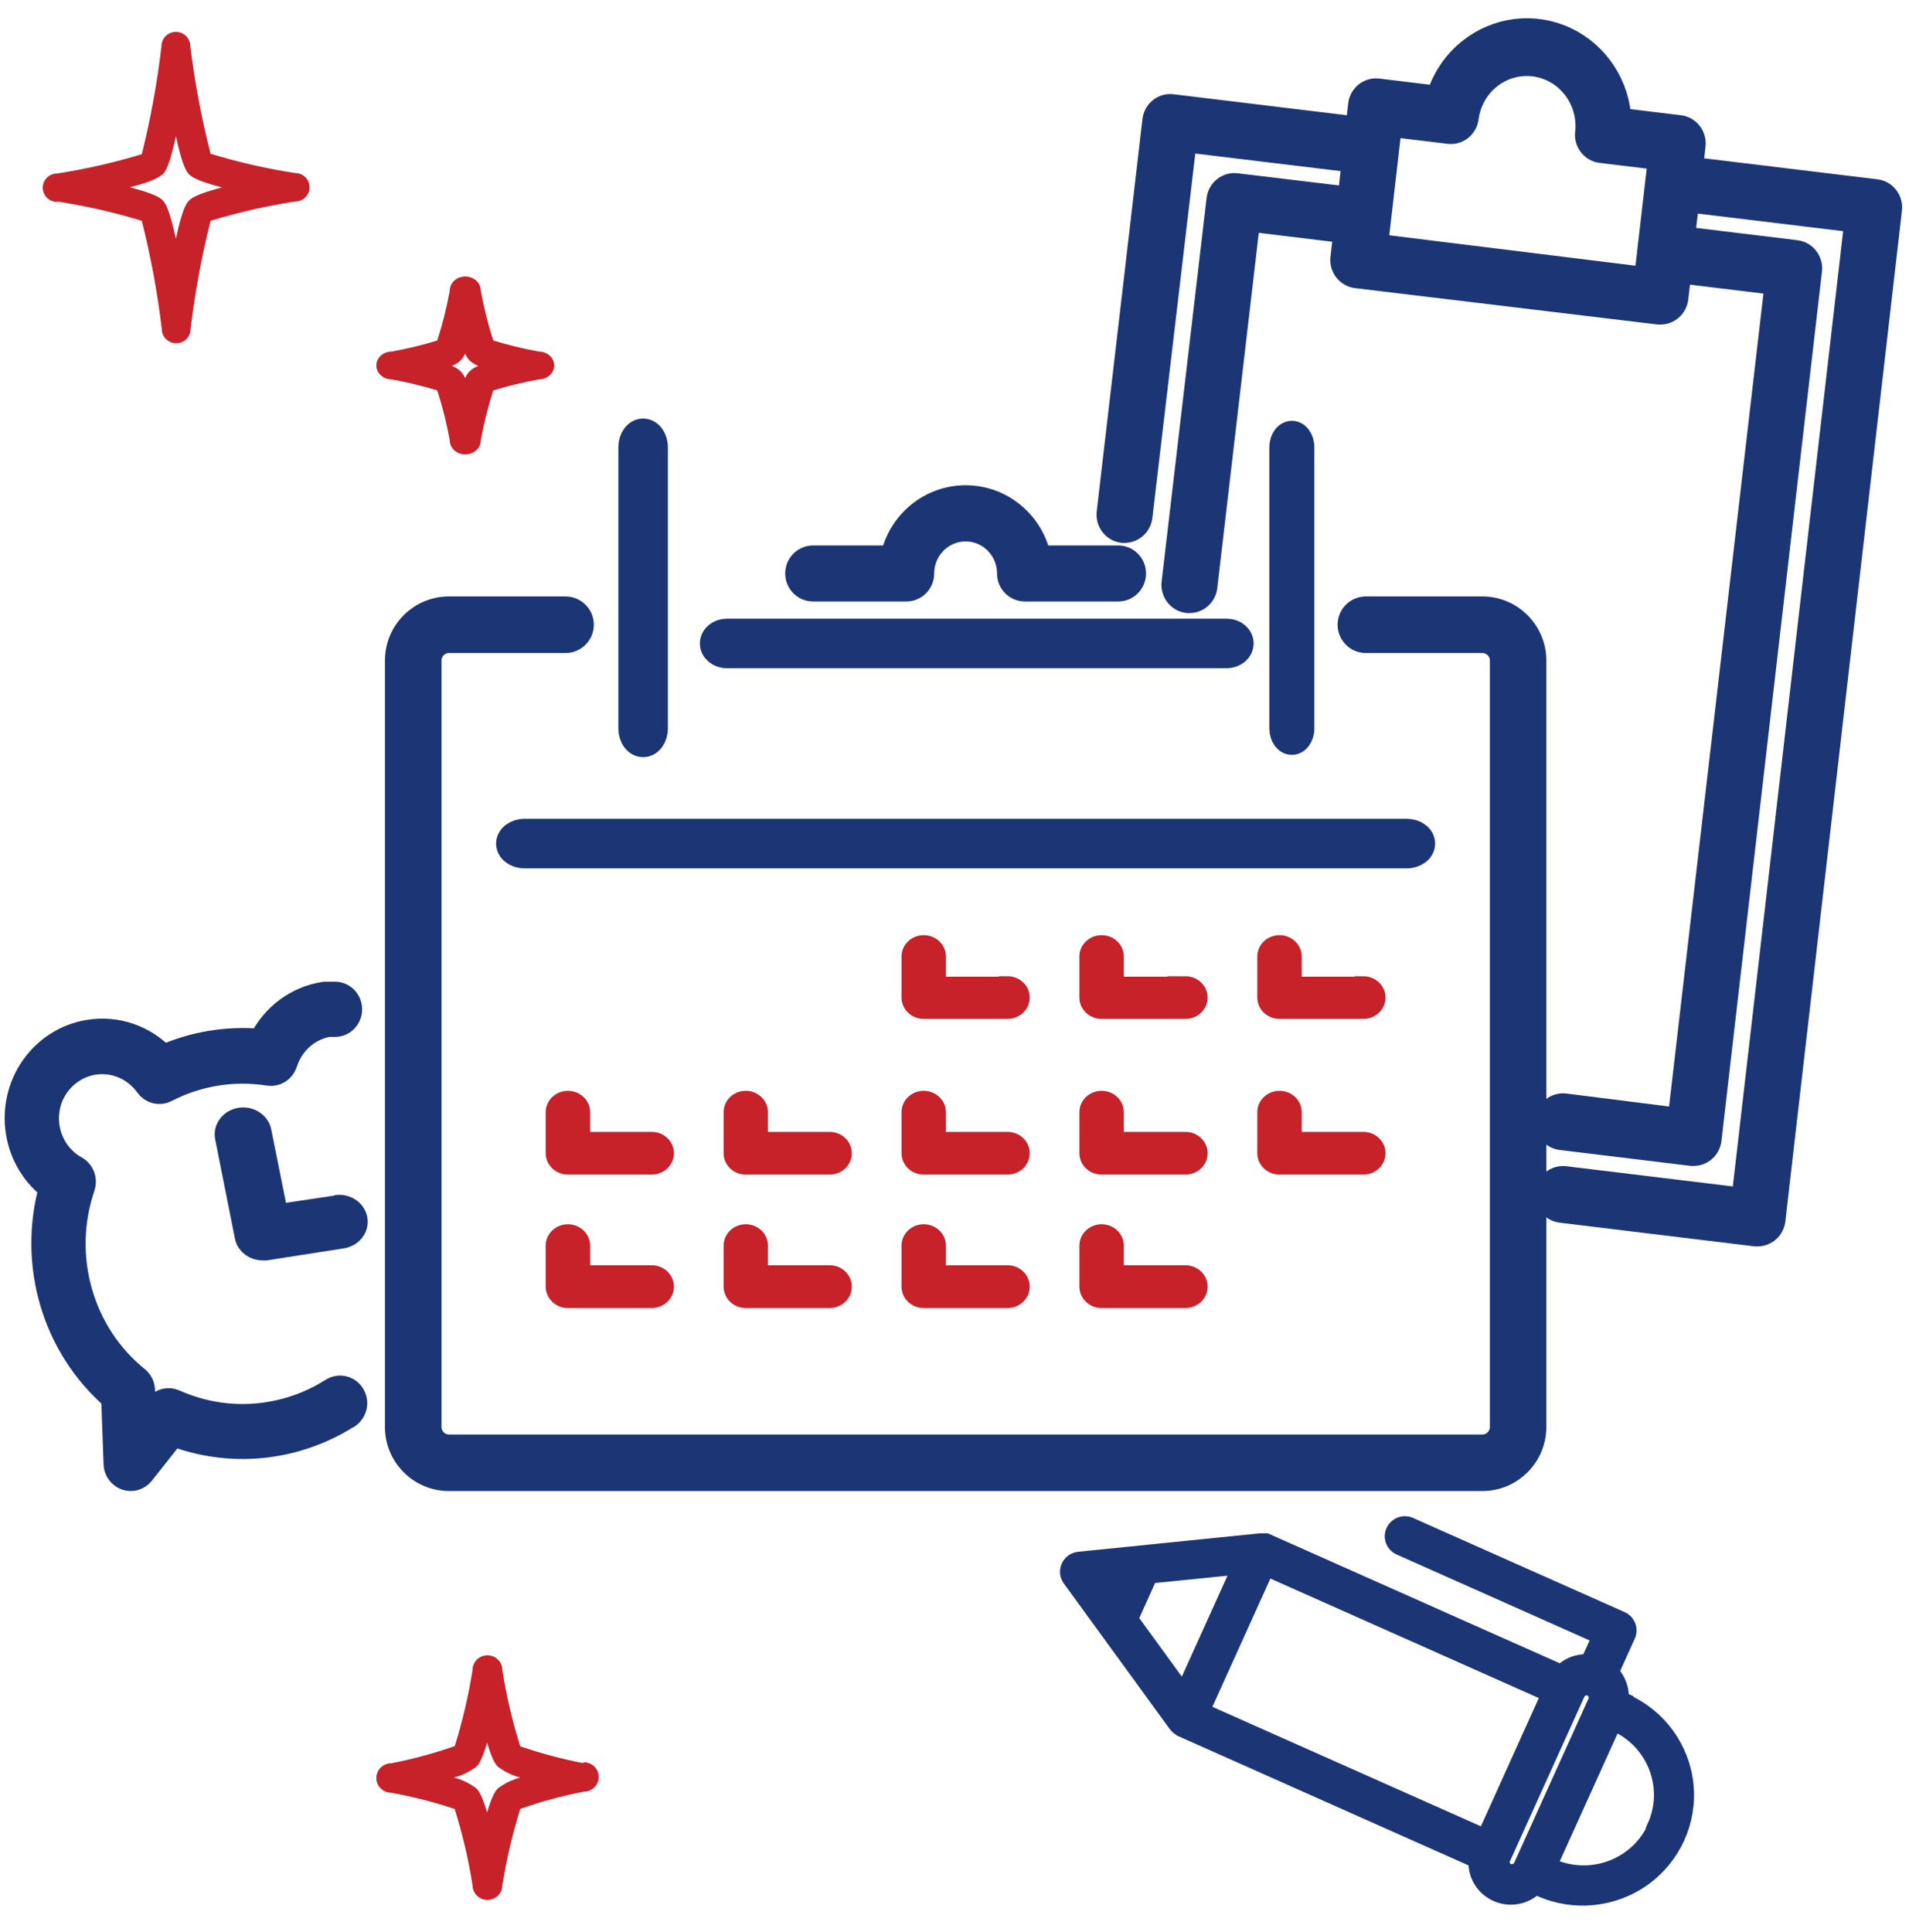
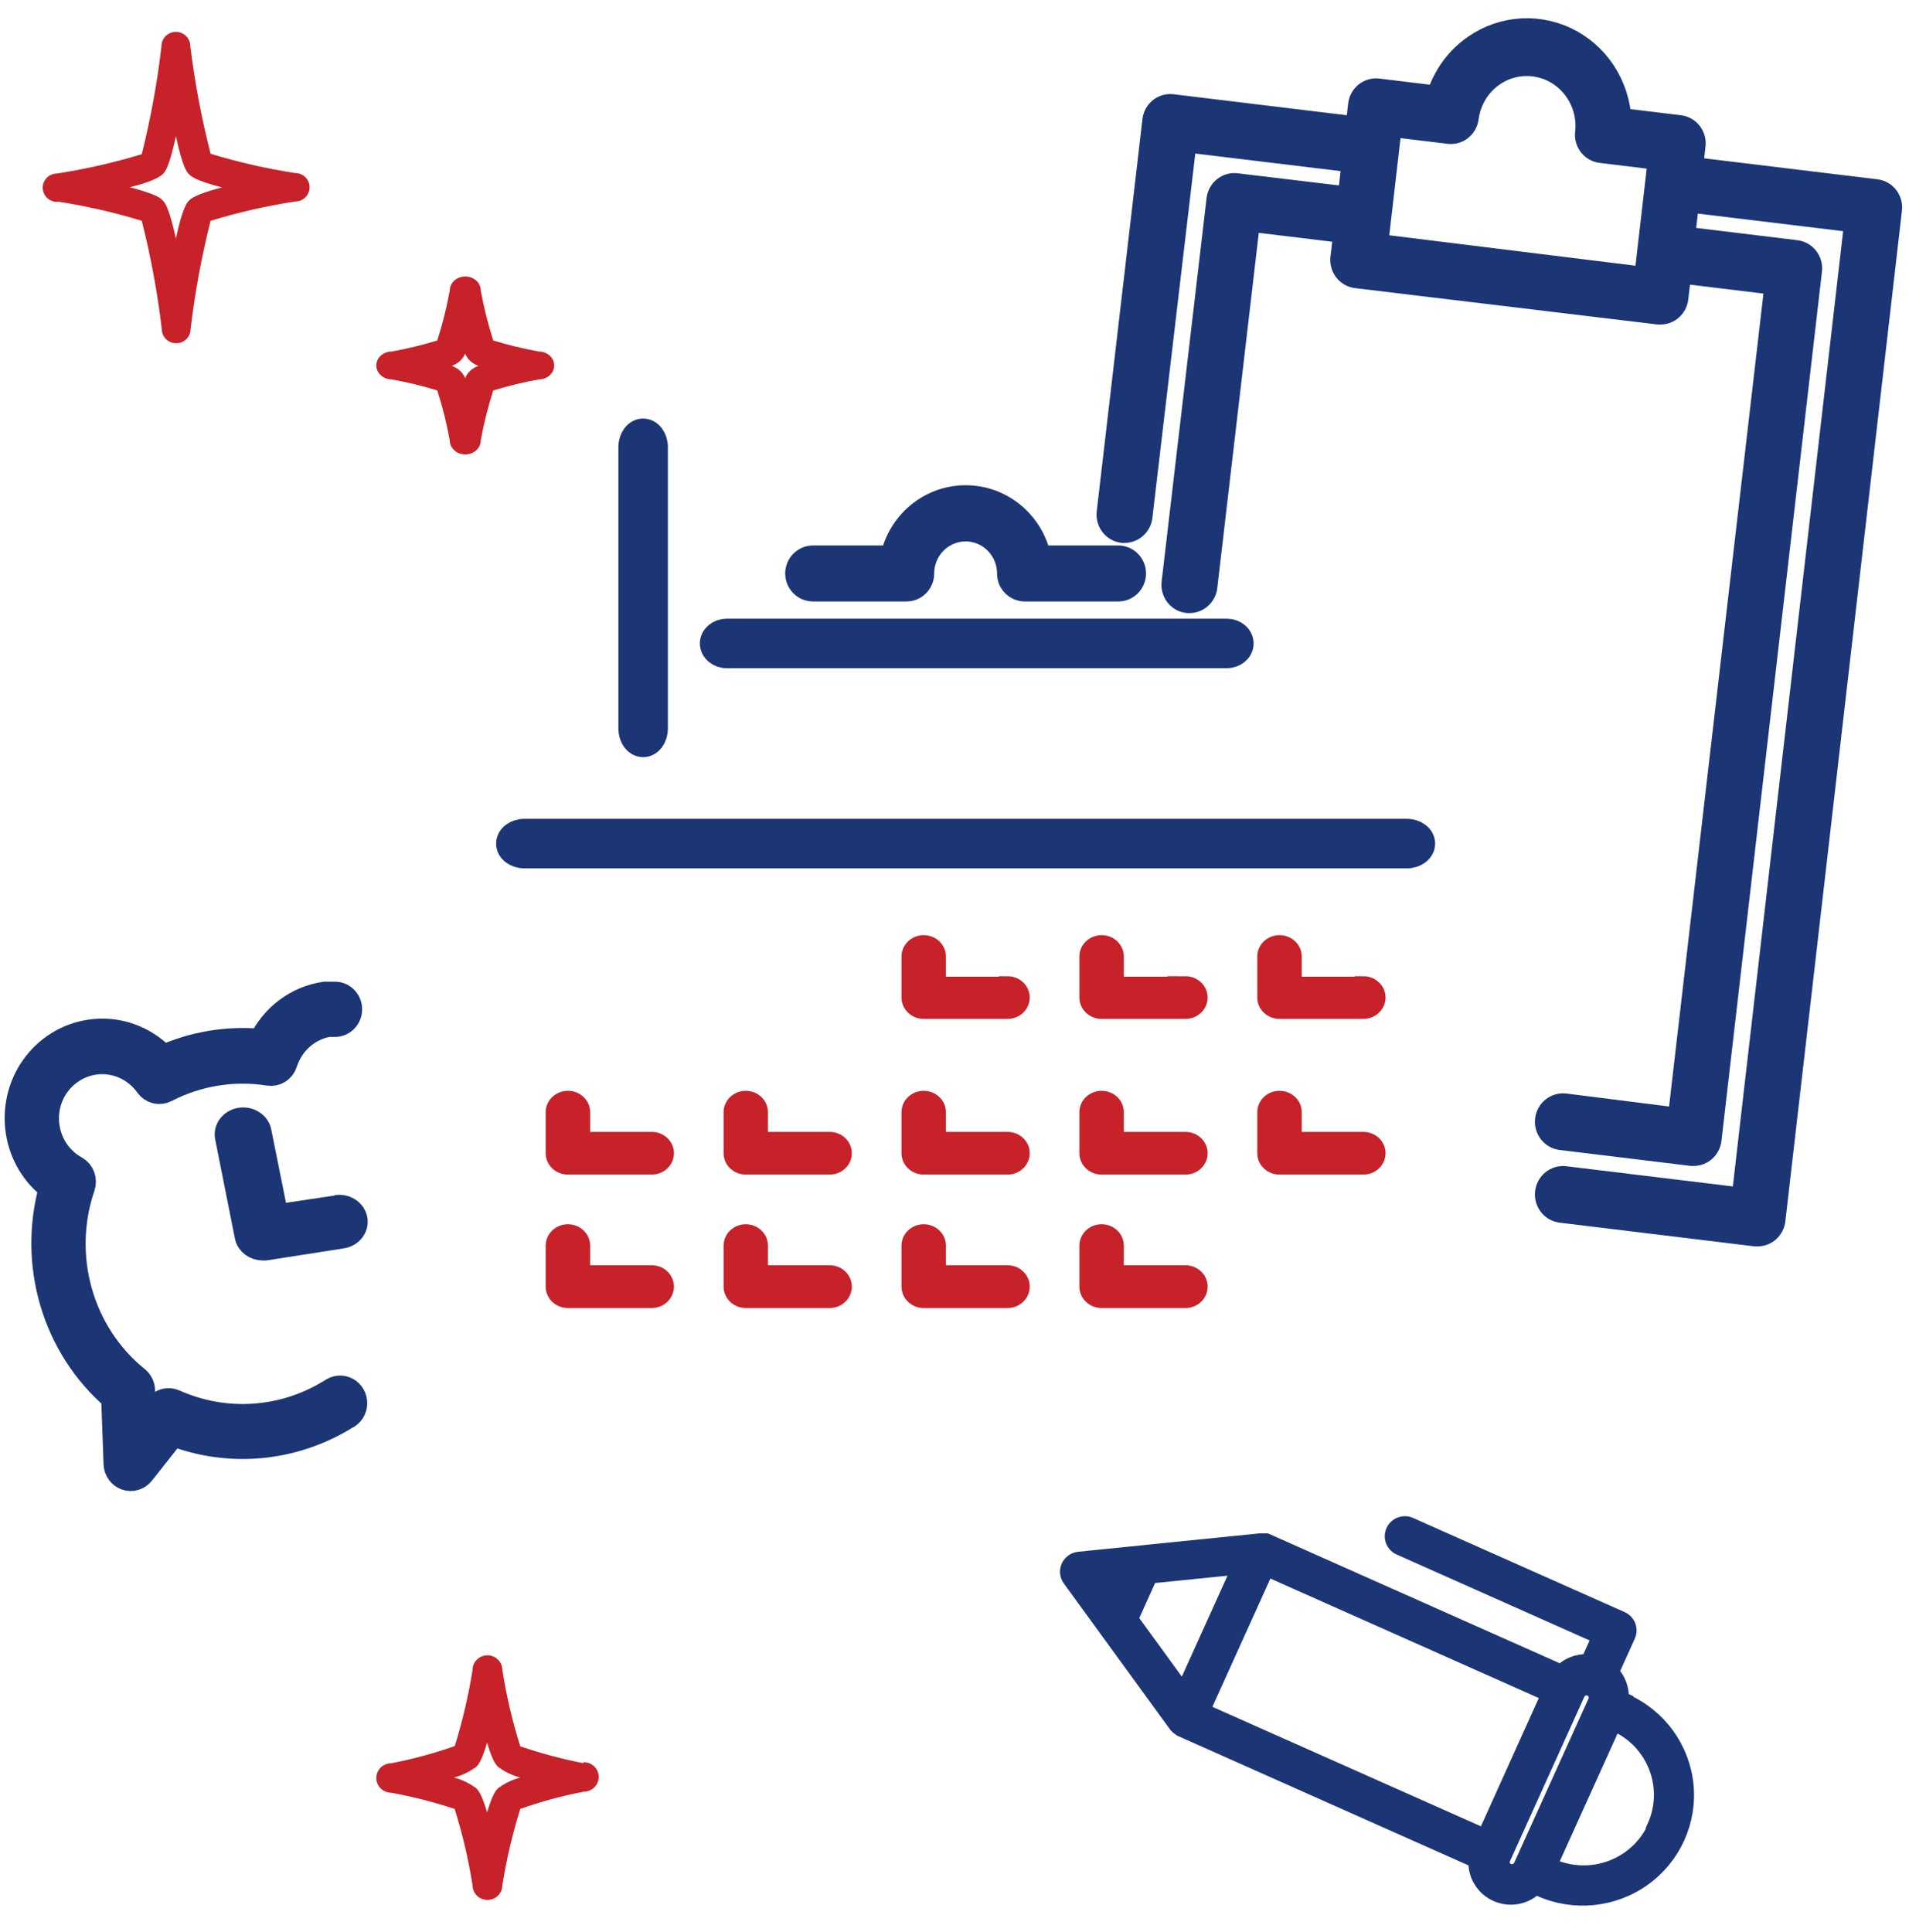
<svg xmlns="http://www.w3.org/2000/svg" width="84" height="85" viewBox="0 0 84 85" fill="none">
  <g clip-path="url(#clip0_404_1606)">
    <path fill-rule="evenodd" clip-rule="evenodd" d="M82.537 8.485C82.704 8.504 82.856 8.59 82.96 8.724C83.065 8.859 83.113 9.031 83.093 9.202L77.963 53.673C77.924 54 77.652 54.244 77.331 54.242H77.255L68.7 53.202C68.351 53.159 68.102 52.835 68.144 52.478C68.186 52.121 68.503 51.867 68.852 51.91L76.775 52.872L81.766 9.648L74.184 8.73L73.969 10.552L79.024 11.166C79.369 11.21 79.615 11.53 79.574 11.883L75.151 50.133C75.112 50.459 74.84 50.704 74.519 50.701H74.443L68.7 50.004C68.351 49.961 68.102 49.637 68.144 49.28C68.186 48.923 68.503 48.669 68.852 48.711L73.969 49.358L78.26 12.394L73.837 11.857L73.691 13.111C73.653 13.437 73.381 13.682 73.059 13.679H72.984L59.715 12.084C59.545 12.069 59.388 11.985 59.279 11.849C59.171 11.714 59.121 11.54 59.14 11.366L59.286 10.113L54.863 9.577L52.967 25.807C52.929 26.133 52.657 26.378 52.336 26.375H52.26C51.915 26.332 51.669 26.011 51.71 25.658L53.688 8.782C53.73 8.429 54.044 8.178 54.389 8.22L59.444 8.827L59.652 7.005L52.07 6.088L50.111 22.718C50.073 23.045 49.801 23.289 49.48 23.287H49.404C49.059 23.243 48.813 22.923 48.854 22.57L50.87 5.28C50.925 4.935 51.238 4.697 51.577 4.744L59.791 5.739L59.917 4.634C59.933 4.461 60.017 4.302 60.149 4.192C60.281 4.083 60.45 4.033 60.619 4.052L63.329 4.382C63.559 3.55 64.041 2.814 64.707 2.282C65.89 1.328 67.496 1.134 68.864 1.779C70.232 2.424 71.13 3.799 71.189 5.338L73.9 5.668C74.245 5.711 74.49 6.032 74.45 6.385L74.323 7.49L82.537 8.485ZM61.099 5.409L60.467 10.875L72.491 12.361L73.123 6.895L70.456 6.572C70.283 6.55 70.126 6.456 70.023 6.311C69.92 6.167 69.88 5.985 69.913 5.81C70.052 4.292 68.979 2.939 67.499 2.764C66.018 2.588 64.672 3.654 64.467 5.164C64.448 5.334 64.364 5.49 64.233 5.597C64.101 5.704 63.933 5.753 63.765 5.732L61.099 5.409Z" fill="#1B3575" stroke="#1B3575" stroke-width="1.2" />
    <path d="M14.579 61.262C12.479 62.561 9.902 62.735 7.657 61.73C7.413 61.62 7.129 61.69 6.96 61.902L6.282 62.757L6.222 61.169C6.216 60.989 6.133 60.82 5.996 60.708C3.507 58.704 2.536 55.278 3.586 52.202C3.685 51.914 3.566 51.595 3.306 51.451C2.622 51.078 2.147 50.394 2.026 49.604C1.923 48.944 2.079 48.268 2.461 47.727C2.937 47.059 3.693 46.664 4.496 46.664C5.299 46.664 6.055 47.059 6.532 47.727C6.704 47.967 7.017 48.045 7.276 47.912C8.685 47.184 10.278 46.926 11.835 47.173C12.123 47.218 12.4 47.041 12.49 46.755C12.779 45.85 13.527 45.184 14.436 45.025H14.739C15.068 45.025 15.335 44.75 15.335 44.41C15.335 44.07 15.068 43.794 14.739 43.794H14.293C13.091 43.971 12.051 44.749 11.514 45.874C10.03 45.729 8.535 45.975 7.169 46.588C6.328 45.688 5.114 45.27 3.919 45.468C2.946 45.622 2.074 46.171 1.496 46.995C0.929 47.802 0.697 48.811 0.851 49.796C1.005 50.782 1.533 51.663 2.318 52.245C1.373 55.61 2.445 59.235 5.05 61.477L5.157 64.413C5.166 64.668 5.327 64.891 5.561 64.973C5.794 65.055 6.053 64.979 6.21 64.782L7.603 63.022C10.106 63.988 12.898 63.725 15.192 62.308C15.406 62.217 15.55 62.004 15.56 61.764C15.569 61.524 15.442 61.3 15.235 61.191C15.028 61.082 14.779 61.107 14.597 61.256L14.579 61.262Z" fill="#1B3575" stroke="#1B3575" stroke-width="1.2" />
    <path d="M14.849 53.192L12.108 53.602L11.347 49.813C11.284 49.494 10.945 49.281 10.589 49.336C10.233 49.392 9.994 49.696 10.057 50.015L10.927 54.387C10.984 54.665 11.257 54.865 11.572 54.861H11.669L15.036 54.335C15.392 54.281 15.632 53.978 15.571 53.66C15.51 53.341 15.173 53.126 14.816 53.18L14.849 53.192Z" fill="#1B3575" stroke="#1B3575" stroke-width="1.2" />
-     <path d="M17.538 29.059V62.791C17.541 64.013 18.528 65.002 19.746 65.006H65.234C66.451 65.002 67.438 64.013 67.442 62.791V29.059C67.438 27.837 66.451 26.847 65.234 26.844H60.099C59.744 26.844 59.457 27.132 59.457 27.488C59.457 27.843 59.744 28.132 60.099 28.132H65.234C65.743 28.135 66.154 28.548 66.158 29.059V62.791C66.154 63.301 65.743 63.714 65.234 63.718H19.752C19.243 63.714 18.831 63.301 18.828 62.791V29.059C18.831 28.548 19.243 28.135 19.752 28.132H24.887C25.241 28.132 25.529 27.843 25.529 27.488C25.529 27.132 25.241 26.844 24.887 26.844H19.752C18.532 26.844 17.541 27.834 17.538 29.059Z" fill="#1B3575" stroke="#1B3575" stroke-width="1.2" />
    <path d="M31.979 28.801H53.979C54.301 28.801 54.562 28.582 54.562 28.312C54.562 28.041 54.301 27.822 53.979 27.822H31.979C31.657 27.822 31.396 28.041 31.396 28.312C31.396 28.582 31.657 28.801 31.979 28.801Z" fill="#1B3575" stroke="#1B3575" stroke-width="1.2" />
    <path d="M22.43 37.118C22.43 37.388 22.718 37.608 23.072 37.608H61.907C62.261 37.608 62.549 37.388 62.549 37.118C62.549 36.848 62.261 36.629 61.907 36.629H23.072C22.718 36.629 22.43 36.848 22.43 37.118Z" fill="#1B3575" stroke="#1B3575" stroke-width="1.2" />
    <path d="M28.677 50.178H25.592V48.935C25.592 48.624 25.323 48.371 24.99 48.371C24.657 48.371 24.387 48.624 24.387 48.935V50.742C24.387 51.054 24.657 51.307 24.99 51.307H28.677C29.01 51.307 29.28 51.054 29.28 50.742C29.28 50.43 29.01 50.178 28.677 50.178Z" fill="#C72129" stroke="#C72129" stroke-width="0.75" />
    <path d="M24.99 54.242C24.657 54.242 24.387 54.495 24.387 54.808V56.612C24.387 56.924 24.657 57.178 24.99 57.178H28.677C29.01 57.178 29.28 56.924 29.28 56.612C29.28 56.3 29.01 56.046 28.677 56.046H25.592V54.802C25.589 54.492 25.32 54.242 24.99 54.242Z" fill="#C72129" stroke="#C72129" stroke-width="0.75" />
    <path d="M36.507 50.178H33.416V48.935C33.416 48.624 33.147 48.371 32.815 48.371C32.484 48.371 32.215 48.624 32.215 48.935V50.742C32.215 51.054 32.484 51.307 32.815 51.307H36.507C36.839 51.307 37.107 51.054 37.107 50.742C37.107 50.43 36.839 50.178 36.507 50.178Z" fill="#C72129" stroke="#C72129" stroke-width="0.75" />
    <path d="M32.815 54.242C32.484 54.242 32.215 54.495 32.215 54.808V56.612C32.215 56.924 32.484 57.178 32.815 57.178H36.507C36.839 57.178 37.107 56.924 37.107 56.612C37.107 56.3 36.839 56.046 36.507 56.046H33.416V54.802C33.412 54.492 33.144 54.242 32.815 54.242Z" fill="#C72129" stroke="#C72129" stroke-width="0.75" />
    <path d="M44.333 43.35H41.248V42.086C41.248 41.774 40.978 41.522 40.645 41.522C40.313 41.522 40.043 41.774 40.043 42.086V43.892C40.043 44.204 40.313 44.457 40.645 44.457H44.333C44.666 44.457 44.935 44.204 44.935 43.892C44.935 43.581 44.666 43.328 44.333 43.328V43.35Z" fill="#C72129" stroke="#C72129" stroke-width="0.75" />
    <path d="M44.333 50.178H41.248V48.935C41.248 48.624 40.978 48.371 40.645 48.371C40.313 48.371 40.043 48.624 40.043 48.935V50.742C40.043 51.054 40.313 51.307 40.645 51.307H44.333C44.666 51.307 44.935 51.054 44.935 50.742C44.935 50.43 44.666 50.178 44.333 50.178Z" fill="#C72129" stroke="#C72129" stroke-width="0.75" />
    <path d="M40.645 54.242C40.313 54.242 40.043 54.495 40.043 54.808V56.612C40.043 56.924 40.313 57.178 40.645 57.178H44.333C44.666 57.178 44.935 56.924 44.935 56.612C44.935 56.3 44.666 56.046 44.333 56.046H41.248V54.802C41.245 54.492 40.976 54.242 40.645 54.242Z" fill="#C72129" stroke="#C72129" stroke-width="0.75" />
    <path d="M52.179 43.35H49.076V42.086C49.076 41.774 48.806 41.522 48.474 41.522C48.141 41.522 47.871 41.774 47.871 42.086V43.892C47.871 44.204 48.141 44.457 48.474 44.457H52.161C52.494 44.457 52.764 44.204 52.764 43.892C52.764 43.581 52.494 43.328 52.161 43.328L52.179 43.35Z" fill="#C72129" stroke="#C72129" stroke-width="0.75" />
    <path d="M52.179 50.178H49.076V48.935C49.076 48.624 48.806 48.371 48.474 48.371C48.141 48.371 47.871 48.624 47.871 48.935V50.742C47.871 51.054 48.141 51.307 48.474 51.307H52.161C52.494 51.307 52.764 51.054 52.764 50.742C52.764 50.43 52.494 50.178 52.161 50.178H52.179Z" fill="#C72129" stroke="#C72129" stroke-width="0.75" />
    <path d="M48.474 54.242C48.141 54.242 47.871 54.495 47.871 54.808V56.612C47.871 56.924 48.141 57.178 48.474 57.178H52.161C52.494 57.178 52.764 56.924 52.764 56.612C52.764 56.3 52.494 56.046 52.161 56.046H49.076V54.802C49.073 54.492 48.804 54.242 48.474 54.242Z" fill="#C72129" stroke="#C72129" stroke-width="0.75" />
    <path d="M59.989 43.35H56.904V42.086C56.904 41.774 56.635 41.522 56.302 41.522C55.969 41.522 55.699 41.774 55.699 42.086V43.892C55.699 44.204 55.969 44.457 56.302 44.457H59.989C60.322 44.457 60.592 44.204 60.592 43.892C60.592 43.581 60.322 43.328 59.989 43.328V43.35Z" fill="#C72129" stroke="#C72129" stroke-width="0.75" />
    <path d="M56.302 48.371C55.969 48.371 55.699 48.624 55.699 48.935V50.742C55.699 51.054 55.969 51.307 56.302 51.307H59.989C60.322 51.307 60.592 51.054 60.592 50.742C60.592 50.43 60.322 50.178 59.989 50.178H56.904V48.935C56.904 48.624 56.635 48.371 56.302 48.371Z" fill="#C72129" stroke="#C72129" stroke-width="0.75" />
    <path d="M35.774 25.865H39.883C40.227 25.865 40.507 25.582 40.507 25.233C40.507 24.123 41.394 23.223 42.489 23.223C43.584 23.223 44.472 24.123 44.472 25.233C44.472 25.582 44.751 25.865 45.096 25.865H49.205C49.549 25.865 49.828 25.582 49.828 25.233C49.828 24.884 49.549 24.601 49.205 24.601H45.663C45.368 23.062 44.039 21.951 42.492 21.951C40.946 21.951 39.617 23.062 39.322 24.601H35.774C35.43 24.601 35.15 24.884 35.15 25.233C35.15 25.582 35.43 25.865 35.774 25.865Z" fill="#1B3575" stroke="#1B3575" stroke-width="1.2" />
    <path d="M28.299 32.715C28.569 32.715 28.788 32.421 28.788 32.058V19.673C28.788 19.31 28.569 19.016 28.299 19.016C28.029 19.016 27.81 19.31 27.81 19.673V32.058C27.81 32.421 28.029 32.715 28.299 32.715Z" fill="#1B3575" stroke="#1B3575" stroke-width="1.2" />
-     <path d="M57.334 32.058V19.673C57.334 19.31 57.115 19.016 56.845 19.016C56.575 19.016 56.355 19.31 56.355 19.673V32.058C56.355 32.421 56.575 32.715 56.845 32.715C57.115 32.715 57.334 32.421 57.334 32.058Z" fill="#1B3575" stroke="#1B3575" />
    <path fill-rule="evenodd" clip-rule="evenodd" d="M71.42 74.702L71.56 74.765L71.553 74.784C73.067 75.461 74.102 76.888 74.268 78.527C74.433 80.166 73.704 81.768 72.356 82.73C71.007 83.692 69.244 83.867 67.73 83.189L67.583 83.126C67.107 83.566 66.411 83.68 65.817 83.415C65.223 83.15 64.847 82.558 64.862 81.913L51.92 76.149L51.869 76.111C51.806 76.074 51.75 76.027 51.703 75.972L47.013 69.526C46.88 69.343 46.855 69.103 46.949 68.897C47.042 68.691 47.239 68.55 47.465 68.527L55.438 67.718H55.476H55.603C55.648 67.713 55.693 67.713 55.737 67.718L68.673 73.476C68.985 73.182 69.403 73.022 69.833 73.033L70.279 72.054L61.593 68.186C61.372 68.103 61.215 67.904 61.186 67.671C61.158 67.437 61.262 67.208 61.457 67.074C61.652 66.941 61.906 66.926 62.116 67.036L71.388 71.162C71.708 71.306 71.85 71.679 71.707 71.997L70.999 73.564C71.283 73.875 71.434 74.283 71.42 74.702ZM53.016 75.226L65.289 80.687L68.042 74.588L55.775 69.127L53.016 75.226ZM54.418 69.039L52.054 74.266L49.843 71.226L50.658 69.418L54.418 69.039ZM48.976 70.044L49.193 69.57L48.67 69.62L48.976 70.044ZM66.653 82.248C66.568 82.284 66.471 82.284 66.385 82.248C66.301 82.21 66.236 82.141 66.203 82.056C66.171 81.97 66.175 81.876 66.213 81.793L69.489 74.55C69.57 74.376 69.778 74.299 69.954 74.379C70.13 74.46 70.207 74.666 70.126 74.841L66.851 82.077C66.81 82.157 66.739 82.219 66.653 82.248ZM70.879 82.11C71.716 81.794 72.392 81.162 72.758 80.352L72.732 80.339C73.488 78.663 72.74 76.697 71.056 75.934L68.297 82.033C69.113 82.397 70.042 82.425 70.879 82.11Z" fill="#1B3575" stroke="#1B3575" stroke-width="0.5" />
    <path fill-rule="evenodd" clip-rule="evenodd" d="M6.239 9.715C5.02 9.343 3.775 9.059 2.515 8.865V8.883C2.165 8.883 1.881 8.604 1.881 8.258C1.881 7.913 2.165 7.634 2.515 7.634C3.775 7.439 5.02 7.155 6.239 6.784C6.63 5.218 6.92 3.63 7.106 2.028C7.106 1.682 7.39 1.403 7.74 1.403C8.09 1.403 8.373 1.682 8.373 2.028C8.569 3.624 8.867 5.206 9.266 6.765C10.485 7.137 11.729 7.421 12.99 7.615C13.34 7.615 13.623 7.895 13.623 8.24C13.623 8.585 13.34 8.865 12.99 8.865C11.73 9.059 10.485 9.343 9.266 9.715C8.87 11.282 8.576 12.873 8.386 14.477C8.386 14.822 8.102 15.102 7.752 15.102C7.403 15.102 7.119 14.822 7.119 14.477C6.929 12.873 6.635 11.282 6.239 9.715ZM7.74 5.99C7.442 7.39 7.252 7.577 7.157 7.671C7.144 7.679 7.13 7.69 7.112 7.703C6.995 7.79 6.733 7.984 5.713 8.24C6.885 8.546 7.068 8.721 7.157 8.815L7.16 8.818C7.25 8.913 7.439 9.113 7.74 10.502C8.037 9.102 8.24 8.902 8.322 8.821C8.405 8.74 8.601 8.552 9.766 8.246C8.595 7.94 8.411 7.759 8.322 7.671C8.234 7.584 8.044 7.396 7.74 5.99Z" fill="#C72129" />
    <path fill-rule="evenodd" clip-rule="evenodd" d="M22.892 76.838C23.795 77.147 24.718 77.394 25.655 77.577L25.688 77.538C26.05 77.538 26.344 77.828 26.344 78.186C26.344 78.544 26.05 78.834 25.688 78.834C24.738 79.016 23.803 79.27 22.892 79.593C22.549 80.692 22.286 81.813 22.105 82.949C22.105 83.307 21.811 83.597 21.448 83.597C21.086 83.597 20.792 83.307 20.792 82.949C20.615 81.813 20.351 80.691 20.005 79.593C19.093 79.291 18.161 79.053 17.215 78.88C16.853 78.88 16.559 78.59 16.559 78.232C16.559 77.874 16.853 77.584 17.215 77.584C18.165 77.401 19.1 77.148 20.011 76.826C20.352 75.731 20.613 74.614 20.792 73.482C20.792 73.124 21.086 72.834 21.448 72.834C21.811 72.834 22.105 73.124 22.105 73.482C22.282 74.618 22.546 75.74 22.892 76.838ZM21.435 79.748C21.678 78.919 21.836 78.763 21.914 78.685C22.206 78.466 22.538 78.305 22.892 78.212C22.538 78.12 22.206 77.959 21.914 77.739C21.836 77.662 21.678 77.506 21.435 76.677C21.192 77.506 21.035 77.662 20.956 77.739C20.665 77.959 20.332 78.119 19.978 78.212C20.332 78.305 20.665 78.466 20.956 78.685C21.035 78.763 21.192 78.919 21.435 79.748Z" fill="#C72129" />
    <path fill-rule="evenodd" clip-rule="evenodd" d="M20.473 19.994C20.097 19.994 19.792 19.72 19.792 19.381C19.658 18.637 19.474 17.902 19.241 17.178C18.586 16.979 17.918 16.817 17.24 16.694C16.864 16.694 16.559 16.419 16.559 16.08C16.559 15.741 16.864 15.467 17.24 15.467C17.918 15.344 18.586 15.182 19.241 14.982C19.473 14.258 19.657 13.523 19.792 12.78C19.792 12.441 20.097 12.166 20.473 12.166C20.849 12.166 21.154 12.441 21.154 12.78C21.288 13.523 21.473 14.259 21.705 14.982C22.36 15.182 23.029 15.344 23.706 15.467C24.082 15.467 24.387 15.741 24.387 16.08C24.387 16.419 24.082 16.694 23.706 16.694C23.029 16.817 22.36 16.979 21.705 17.178C21.473 17.902 21.288 18.637 21.154 19.381C21.154 19.72 20.849 19.994 20.473 19.994ZM20.466 15.559C20.417 15.683 20.338 15.796 20.235 15.89C20.133 15.98 20.013 16.051 19.881 16.099C20.013 16.146 20.134 16.217 20.235 16.307C20.338 16.401 20.417 16.514 20.466 16.639C20.515 16.514 20.594 16.401 20.698 16.307C20.799 16.217 20.919 16.146 21.052 16.099C20.919 16.051 20.799 15.98 20.698 15.89C20.594 15.797 20.515 15.684 20.466 15.559Z" fill="#C72129" />
  </g>
  <defs>
    <clipPath id="clip0_404_1606">
      <rect width="84" height="84" fill="white" transform="translate(0 0.5)" />
    </clipPath>
  </defs>
</svg>